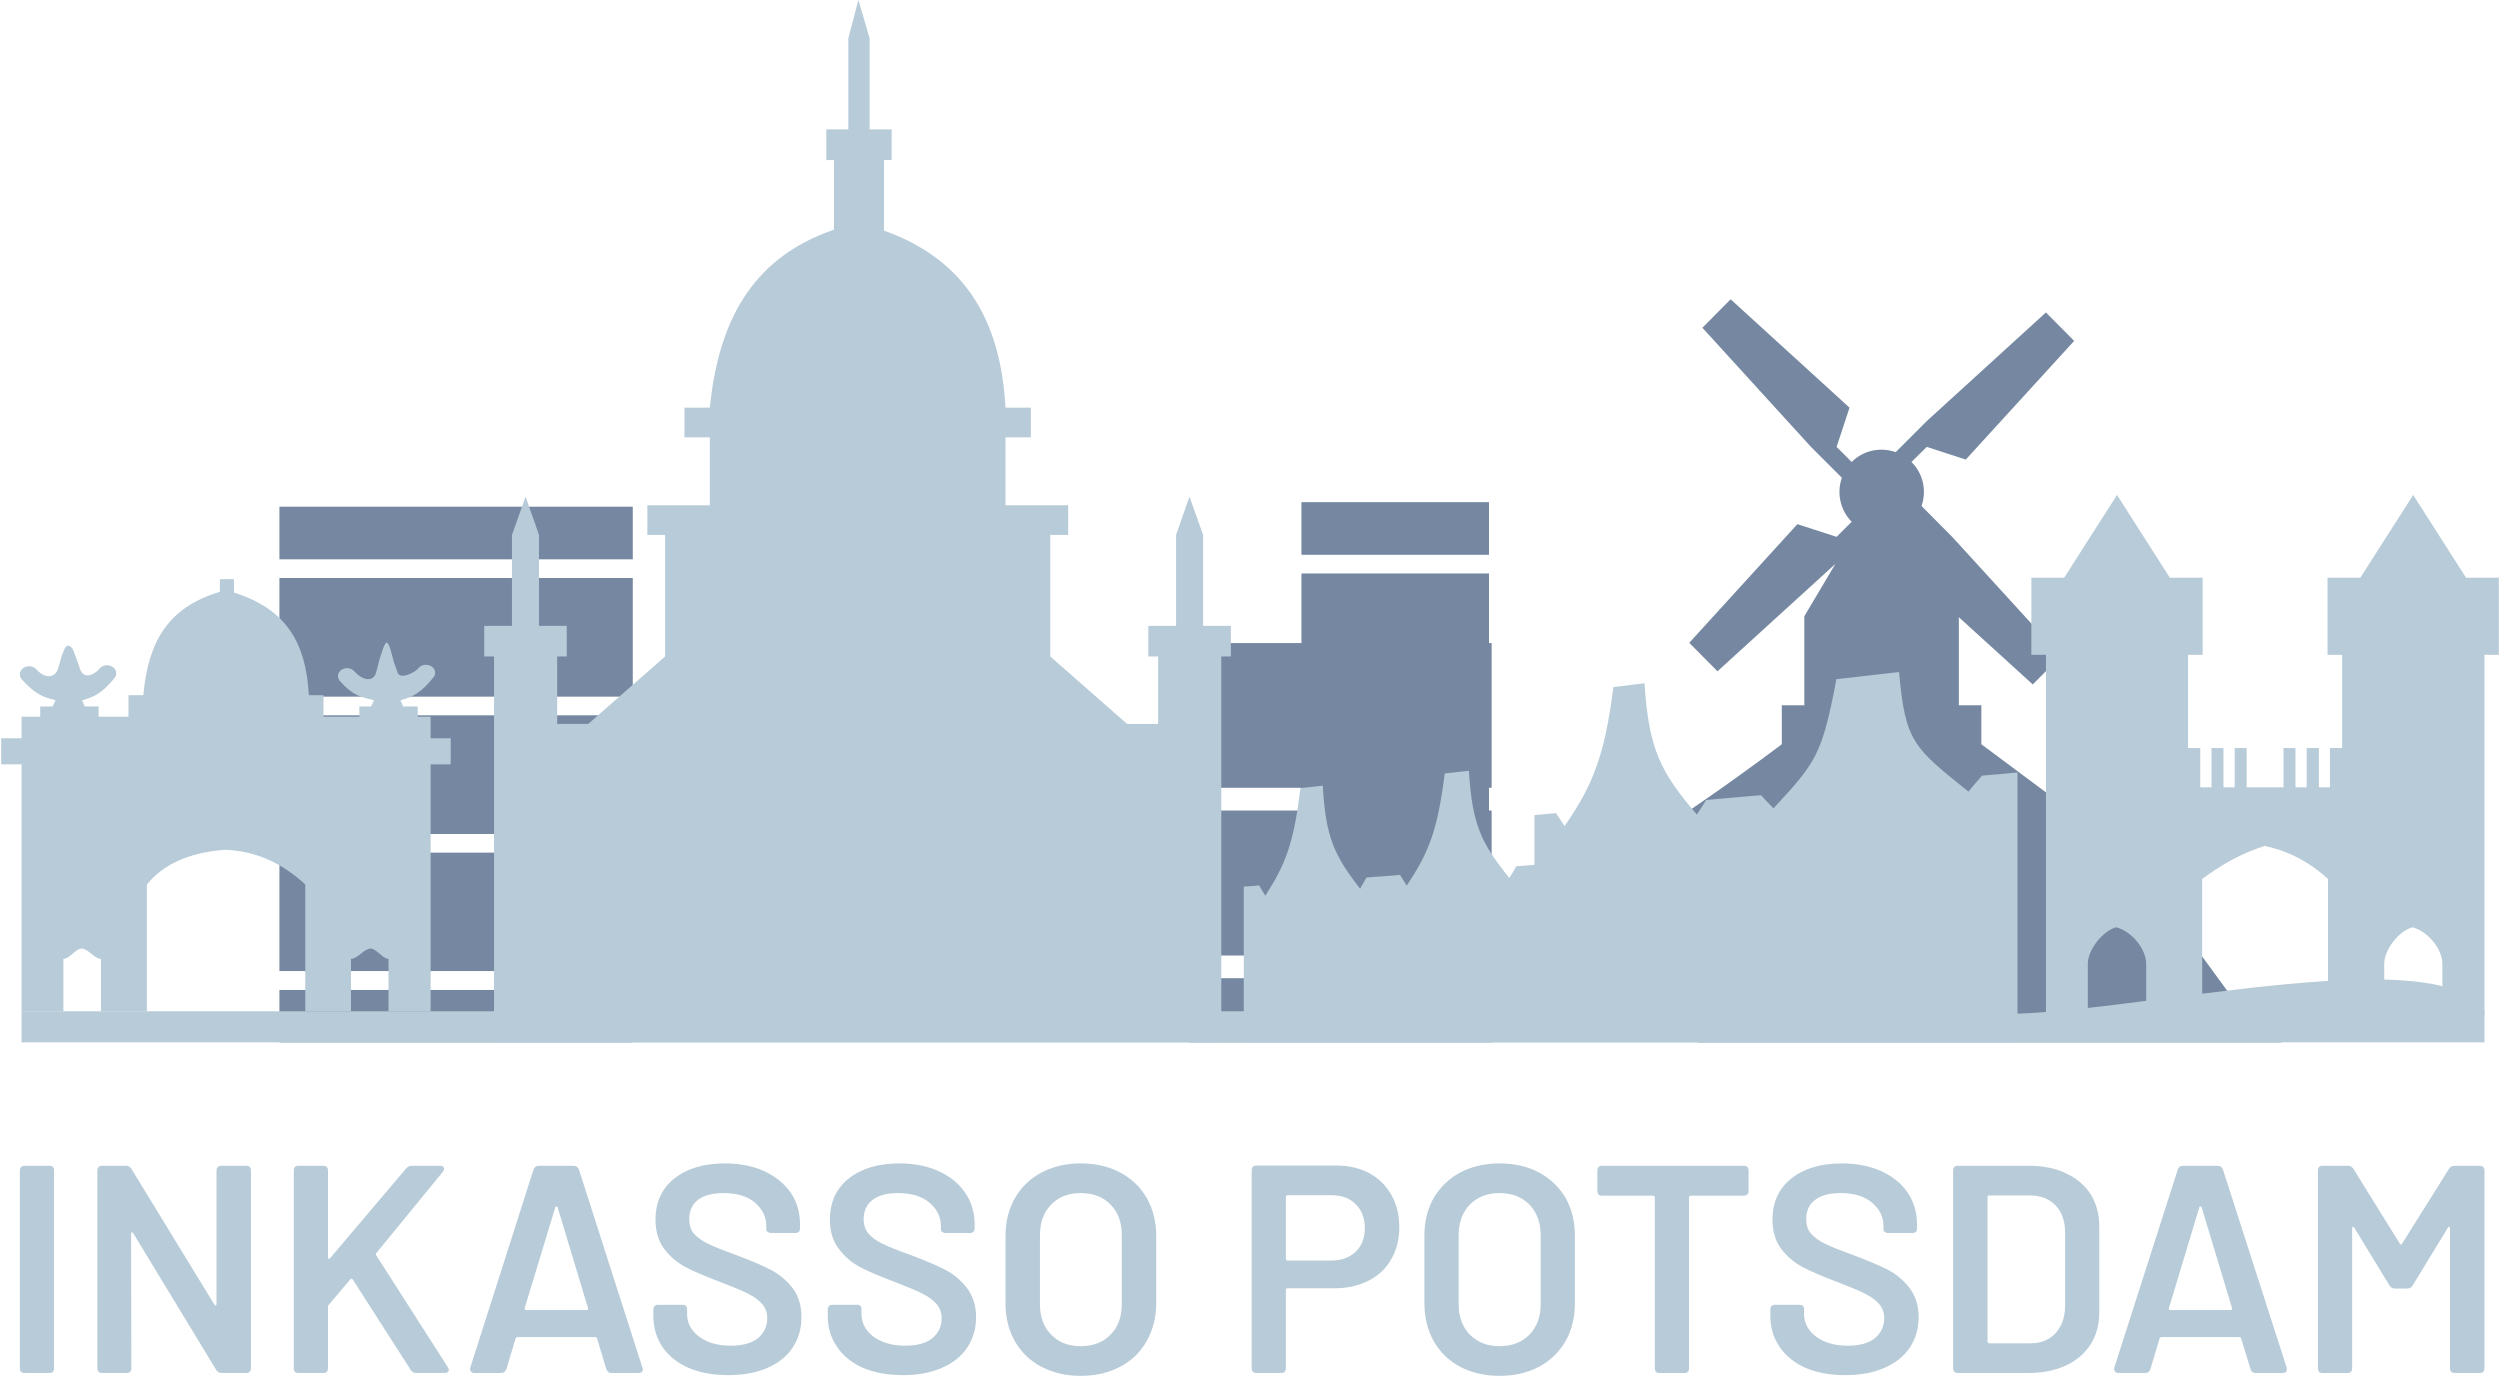
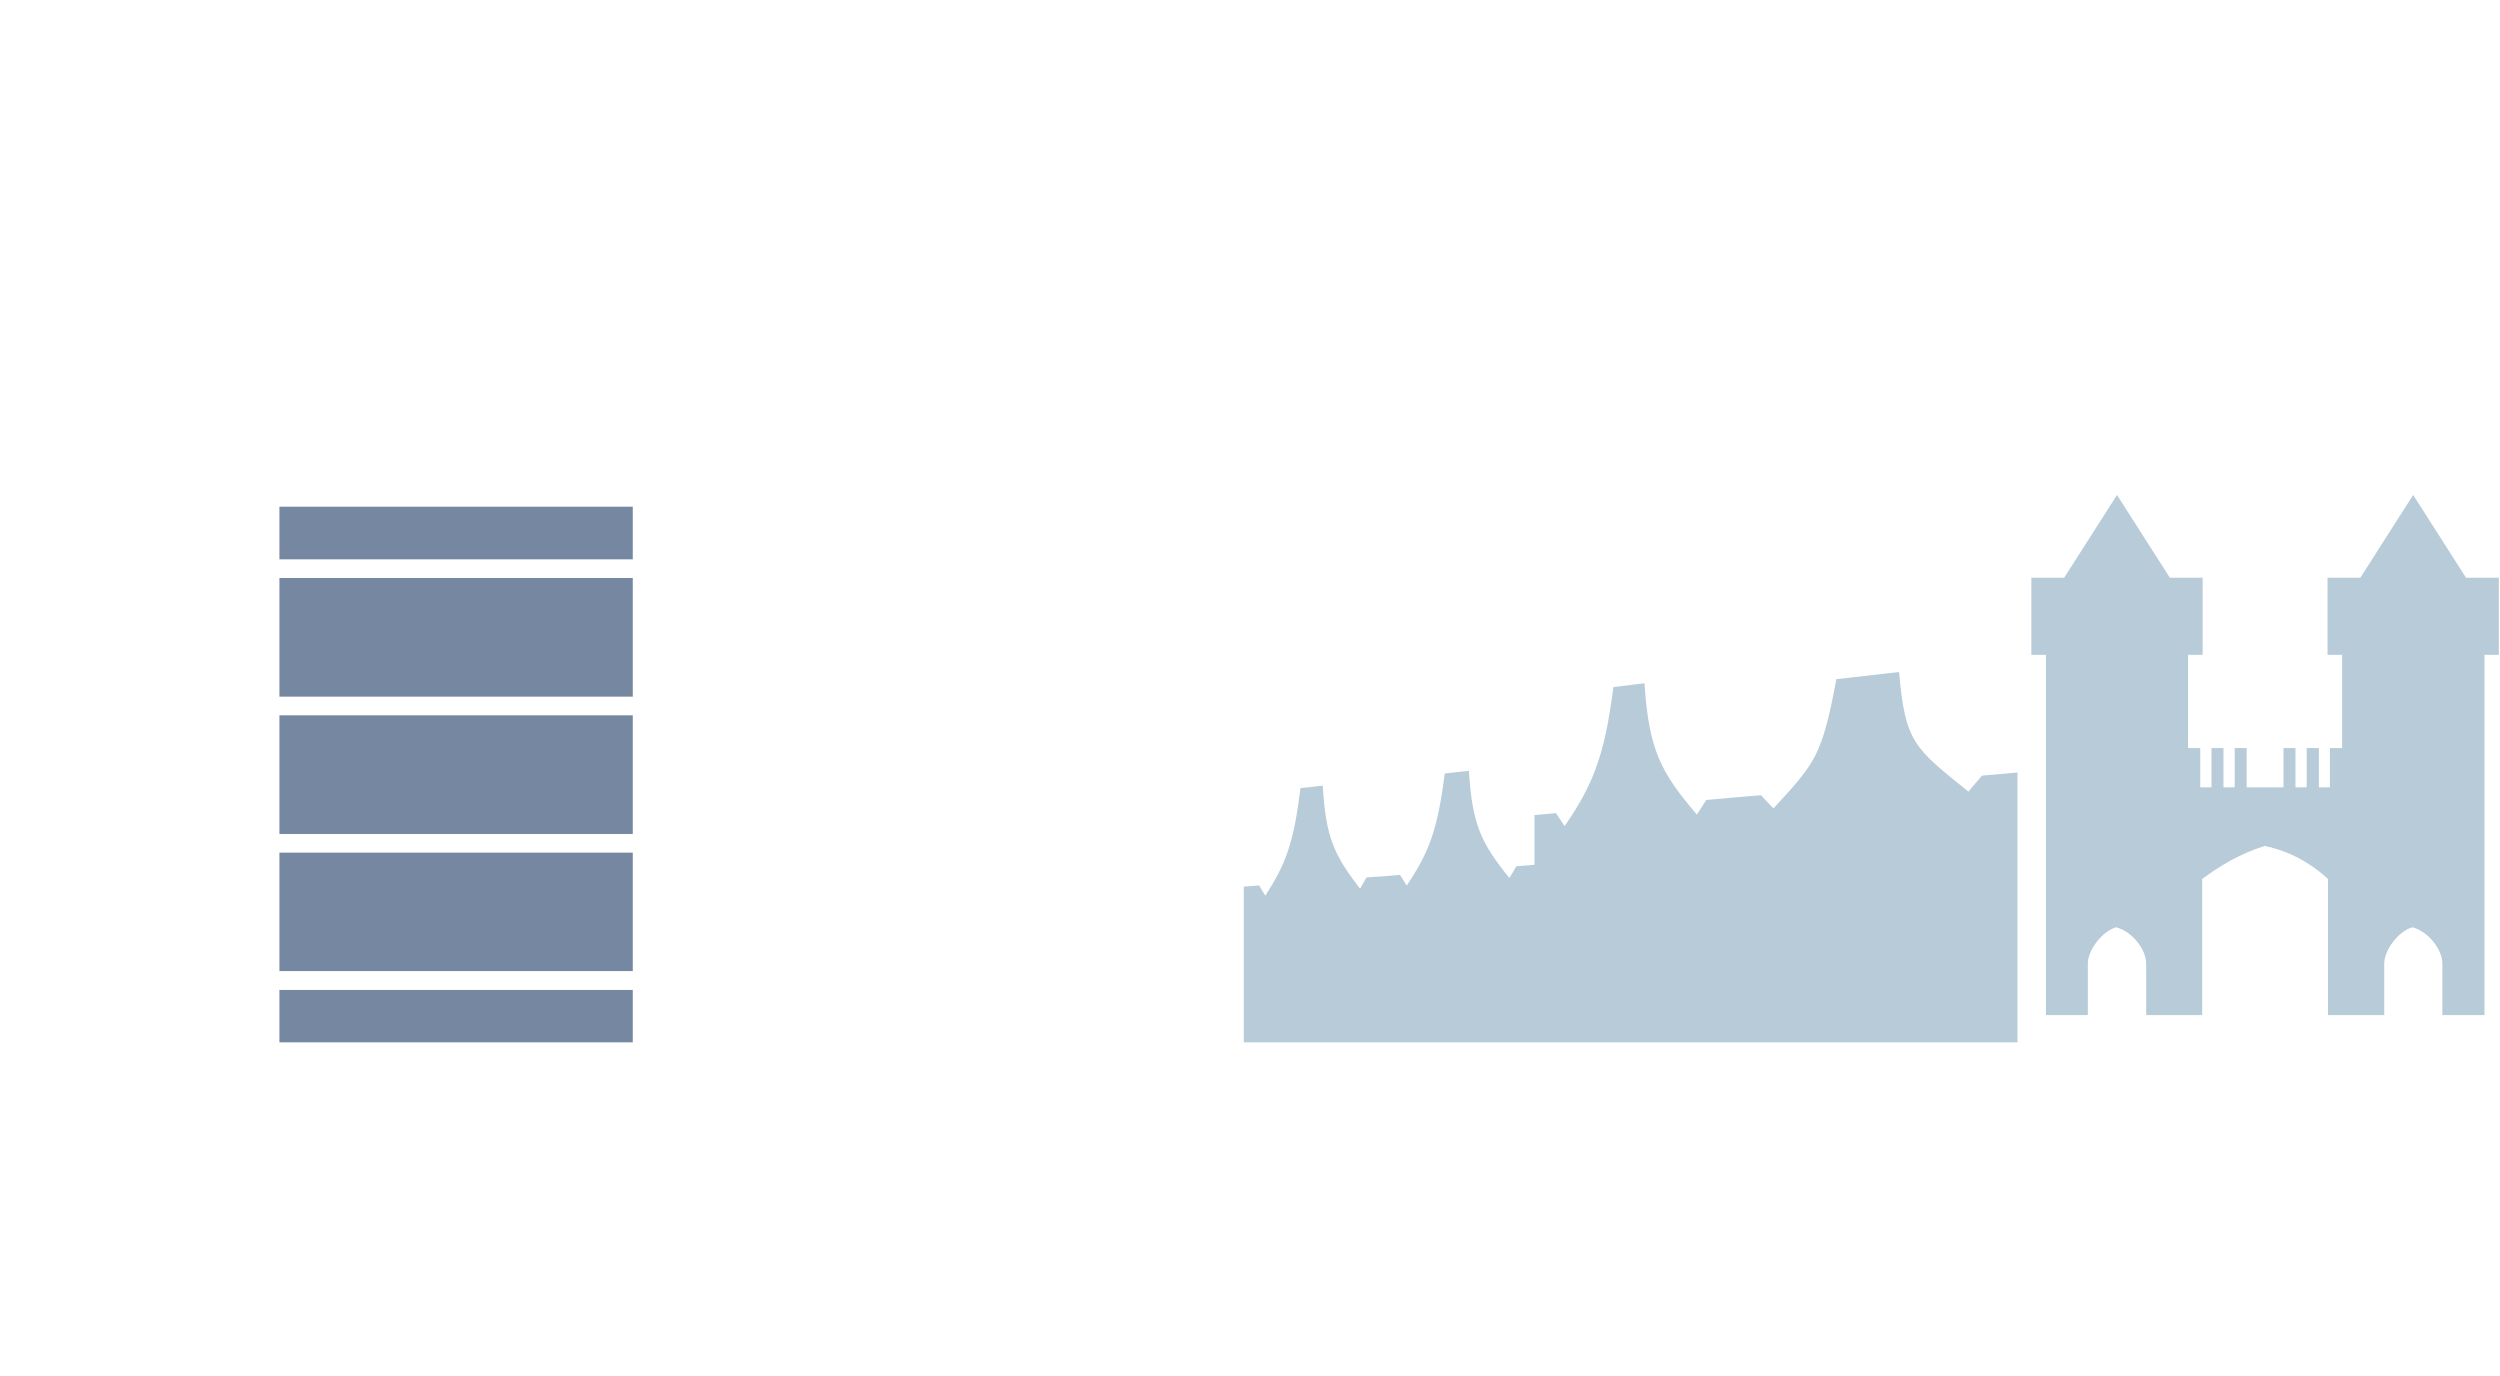
<svg xmlns="http://www.w3.org/2000/svg" xml:space="preserve" width="149px" height="82px" version="1.0" style="shape-rendering:geometricPrecision; text-rendering:geometricPrecision; image-rendering:optimizeQuality; fill-rule:evenodd; clip-rule:evenodd" viewBox="0 0 104.4 57.51">
  <defs>
    <style type="text/css">
   
    .fil1 {fill:#B7CBD8}
    .fil0 {fill:#7688A1}
    .fil2 {fill:#B7CBD8;fill-rule:nonzero}
   
  </style>
  </defs>
  <g id="Ebene_x0020_1">
    <path class="fil0" d="M26.4 41.38l-14.77 0 0 2.19 14.77 0 0 -2.19zm0 -18l-14.77 0 0 -2.2 14.77 0 0 2.2zm0 5.74l-14.77 0 0 -4.96 14.77 0 0 4.96zm-14.77 0.78l0 0 14.77 0 0 0 0 4.95 0 0.01 -14.77 0 0 -0.01 0 -4.95zm14.77 5.74l-14.77 0 0 4.95 14.77 0 0 -4.95z" />
-     <path class="fil0" d="M82.77 31.11l0 -1.63 -0.94 0 0 -3.68 3.09 2.81 1.18 -1.19 -4.53 -4.96 -1.3 -1.31c0.22,-0.62 0.08,-1.34 -0.42,-1.84l0.64 -0.63 1.63 0.53 4.53 -4.96 -1.18 -1.19 -4.97 4.53 -1.31 1.31c-0.62,-0.22 -1.34,-0.09 -1.84,0.41l-0.63 -0.63 0.54 -1.64 -4.97 -4.53 -1.18 1.19 4.52 4.96 1.31 1.31c-0.22,0.62 -0.08,1.34 0.41,1.84l-0.63 0.63 -1.64 -0.53 -4.52 4.96 1.18 1.19 4.93 -4.49 -1.3 2.19 0 3.72 -0.94 0 0 1.63c-19.86,14.89 -19.15,4.81 -19.15,11.72l15.65 0 0 0.74 24.38 0 0 -1.03 -1.44 0c-5.71,-7.79 -4.37,-6.39 -11.1,-11.43zm-20.58 -7.92l-7.84 0 0 -2.2 7.84 0 0 2.2zm-7.84 3.69l0 -2.91 7.84 0 0 2.91 0.11 0 0 6.05 -0.11 0 0 0.95 0.11 0 0 6.06 -0.11 0 0 0.46 -7.84 0 0 -0.46 -4.67 0 0 -6.06 4.67 0 0 -0.95 -4.67 0 0 -6.05 4.67 0zm7.95 14.01l-12.62 0 0 2.68 12.62 0 0 -2.68z" />
    <g id="_2316319705824">
-       <path class="fil1" d="M103.8 42.27c-2.12,-3.37 -17.4,0.84 -21.57,0l-37.69 0 -20.86 0 -22.83 0 0 1.3 102.95 0 0 -1.3z" />
      <g>
        <path class="fil1" d="M97.85 27.37l0 3.9 -0.51 0 0 1.64 -0.46 0 0 -1.64 -0.51 0 0 1.64 -0.47 0 0 -1.64 -0.5 0 0 1.64 -1.54 0 0 -1.64 -0.5 0 0 1.64 -0.47 0 0 -1.64 -0.5 0 0 1.64 -0.47 0 0 -1.64 -0.51 0 0 -3.9 0.61 0 0 -3.22 -1.37 0 -2.21 -3.46 -2.21 3.46 -1.37 0 0 3.22 0.61 0 0 15.06 1.75 0 0 -2.15c0,-0.58 0.62,-1.37 1.19,-1.52 0.67,0.18 1.25,0.93 1.25,1.52l0 2.15 1.75 0 0.59 0c0,-2.68 0,-3.01 0,-5.69 0.77,-0.57 1.6,-1.06 2.61,-1.38 1.04,0.22 1.91,0.7 2.65,1.38l0 5.69 0.59 0 1.76 0 0 -2.15c0,-0.58 0.61,-1.37 1.18,-1.52 0.67,0.18 1.25,0.93 1.25,1.52l0 2.15 1.76 0 0 -15.06 0.6 0 0 -3.22 -1.37 0 -2.21 -3.46 -2.21 3.46 -1.37 0 0 3.22 0.61 0z" />
        <path class="fil1" d="M56.8 37.15c0.09,-0.16 0.18,-0.31 0.27,-0.47 0.23,-0.02 0.46,-0.04 0.7,-0.05 0.23,-0.02 0.46,-0.04 0.7,-0.06 0.09,0.15 0.19,0.3 0.28,0.45 0.94,-1.41 1.29,-2.32 1.59,-4.69 0.33,-0.04 0.67,-0.07 1.01,-0.11 0.14,2.26 0.51,3.01 1.69,4.48 0.1,-0.16 0.2,-0.32 0.29,-0.49 0.25,-0.02 0.51,-0.04 0.76,-0.06 0,-0.16 0,-0.32 0,-0.49 0,-0.53 0,-1.06 0,-1.59 0.3,-0.03 0.6,-0.05 0.9,-0.08 0.12,0.18 0.24,0.36 0.36,0.54 0.6,-0.87 1.01,-1.59 1.32,-2.46 0.32,-0.86 0.53,-1.88 0.72,-3.35 0.43,-0.05 0.87,-0.11 1.3,-0.16 0.09,1.39 0.26,2.32 0.59,3.11 0.33,0.8 0.83,1.48 1.6,2.38 0.13,-0.2 0.26,-0.41 0.39,-0.61 0.33,-0.03 0.66,-0.06 0.99,-0.09 0.43,-0.04 0.86,-0.07 1.3,-0.11 0.17,0.18 0.34,0.37 0.52,0.55 0.87,-0.94 1.39,-1.51 1.76,-2.23 0.36,-0.73 0.58,-1.61 0.87,-3.17 0.86,-0.1 1.74,-0.2 2.62,-0.3 0.13,1.48 0.29,2.27 0.69,2.91 0.4,0.65 1.06,1.16 2.21,2.09 0.18,-0.22 0.37,-0.44 0.57,-0.67 0.49,-0.04 0.98,-0.08 1.48,-0.13 0,0.6 0,1.2 0,1.8 0,2.3 0,4.61 0,6.91l0 2.57 -32.34 0 0 -0.47c0,-1.59 0,-3.19 0,-4.79 0,-0.42 0,-0.83 0,-1.25 0.21,-0.01 0.42,-0.03 0.64,-0.05 0.09,0.15 0.17,0.29 0.26,0.43 0.87,-1.35 1.19,-2.22 1.47,-4.5 0.3,-0.03 0.62,-0.06 0.93,-0.1 0.13,2.17 0.47,2.89 1.56,4.31z" />
-         <path class="fil1" d="M0.85 31.95l0 2.85 0 7.47 1.75 0c0,-1.02 0,-1.17 0,-2.19 0.26,0 0.51,-0.43 0.76,-0.43 0.27,0 0.54,0.43 0.81,0.43l0 2.19 1.92 0c0,-2.49 0,-2.8 0,-5.3 0.66,-0.81 1.7,-1.33 3.26,-1.45 1.32,0.05 2.42,0.58 3.36,1.45l0 5.3 1.91 0c0,-1.02 0,-1.17 0,-2.19 0.28,0 0.55,-0.43 0.82,-0.43 0.25,0 0.5,0.43 0.75,0.43l0 2.19 1.76 0 0 -7.47 0 -2.85 0.84 0 0 -1.09 -0.84 0 0 -0.9 -0.54 0 0 -0.43 -0.61 0 -0.11 -0.26c0.52,-0.14 0.87,-0.32 1.38,-0.96 0.12,-0.15 0.08,-0.36 -0.09,-0.46 -0.18,-0.11 -0.42,-0.07 -0.54,0.08 -0.14,0.18 -0.77,0.5 -0.87,0.18 -0.14,-0.39 -0.14,-0.36 -0.21,-0.64 -0.21,-0.81 -0.27,-0.81 -0.52,0.01 -0.11,0.36 -0.07,0.3 -0.18,0.66 -0.1,0.34 -0.51,0.35 -0.9,-0.08 -0.13,-0.15 -0.37,-0.17 -0.54,-0.06 -0.17,0.12 -0.19,0.33 -0.06,0.47 0.57,0.63 0.87,0.66 1.42,0.8l-0.12 0.26 -0.49 0 0 0.43 -1.5 0 0 -0.9 -0.61 0c-0.12,-2.18 -0.93,-3.6 -3.13,-4.29l0 -0.56 -0.59 0 0 0.53c-2.22,0.66 -3,2.14 -3.2,4.32l-0.62 0 0 0.9 -1.25 0 0 -0.43 -0.58 0 -0.11 -0.26c0.52,-0.14 0.84,-0.3 1.36,-0.93 0.12,-0.16 0.08,-0.37 -0.1,-0.47 -0.17,-0.11 -0.41,-0.07 -0.53,0.08 -0.19,0.23 -0.67,0.51 -0.83,-0.03 -0.09,-0.29 -0.18,-0.48 -0.26,-0.72 -0.05,-0.14 -0.25,-0.38 -0.4,-0.02 -0.15,0.37 -0.13,0.41 -0.25,0.79 -0.11,0.34 -0.51,0.44 -0.9,0.01 -0.13,-0.15 -0.38,-0.17 -0.54,-0.06 -0.17,0.12 -0.2,0.33 -0.07,0.48 0.57,0.62 0.86,0.73 1.41,0.87l-0.12 0.26 -0.52 0 0 0.43 -0.78 0 0 0.9 -0.85 0 0 1.09 0.85 0z" />
-         <path class="fil1" d="M34.81 9.6c-3.56,1.22 -4.84,4.01 -5.19,7.44l-1.06 0 0 1.24 1.06 0 0 2.84 -2.61 0 0 1.24 0.74 0 0 5.08 -3.21 2.82 -1.3 0 0 -2.82 0.4 0 0 -1.28 -1.16 0 0 -3.8 -0.56 -1.6 -0.57 1.6 0 3.8 -1.16 0 0 1.28 0.41 0 0 2.82 0 13.31 30.4 0 0 -13.31 0 -2.82 0.4 0 0 -1.28 -1.16 0 0 -3.8 -0.57 -1.6 -0.56 1.6 0 3.8 -1.16 0 0 1.28 0.41 0 0 2.82 -1.3 0 -3.21 -2.82 0 -5.08 0.75 0 0 -1.24 -2.62 0 0 -2.84 1.06 0 0 -1.24 -1.06 0c-0.19,-3.44 -1.53,-6.14 -5.08,-7.4l0 -2.95 0.32 0 0 -1.28 -0.92 0 0 -3.81 -0.47 -1.6 -0.42 1.6 0 3.81 -0.92 0 0 1.28 0.32 0 0 2.91z" />
      </g>
    </g>
-     <path class="fil2" d="M0.98 57.39c-0.13,0 -0.2,-0.07 -0.2,-0.2l0 -8.26c0,-0.13 0.07,-0.2 0.2,-0.2l1.04 0c0.13,0 0.19,0.07 0.19,0.2l0 8.26c0,0.13 -0.06,0.2 -0.19,0.2l-1.04 0zm54.84 -8.67c0.52,0 0.97,0.11 1.37,0.32 0.4,0.22 0.7,0.52 0.92,0.91 0.22,0.39 0.33,0.84 0.33,1.35 0,0.51 -0.11,0.95 -0.34,1.34 -0.22,0.39 -0.53,0.68 -0.94,0.89 -0.41,0.21 -0.88,0.32 -1.42,0.32l-1.96 0c-0.05,0 -0.08,0.02 -0.08,0.07l0 3.27c0,0.13 -0.06,0.2 -0.19,0.2l-1.04 0c-0.13,0 -0.2,-0.07 -0.2,-0.2l0 -8.27c0,-0.13 0.07,-0.2 0.2,-0.2l3.35 0zm-0.21 3.97c0.42,0 0.76,-0.13 1.01,-0.37 0.26,-0.25 0.38,-0.58 0.38,-0.98 0,-0.41 -0.12,-0.75 -0.38,-1 -0.25,-0.26 -0.59,-0.38 -1.01,-0.38l-1.83 0c-0.05,0 -0.08,0.02 -0.08,0.07l0 2.58c0,0.05 0.03,0.08 0.08,0.08l1.83 0zm-51.39 4.7c-0.13,0 -0.2,-0.07 -0.2,-0.2l0 -8.26c0,-0.13 0.07,-0.2 0.2,-0.2l0.99 0c0.11,0 0.19,0.05 0.24,0.14l3.46 5.66c0.02,0.03 0.04,0.05 0.06,0.04 0.02,-0.01 0.03,-0.03 0.03,-0.07l0 -5.57c0,-0.13 0.07,-0.2 0.2,-0.2l1.04 0c0.13,0 0.2,0.07 0.2,0.2l0 8.26c0,0.13 -0.07,0.2 -0.2,0.2l-1.02 0c-0.11,0 -0.19,-0.05 -0.24,-0.14l-3.46 -5.7c-0.02,-0.03 -0.04,-0.04 -0.06,-0.04 -0.02,0.01 -0.03,0.03 -0.03,0.06l0.01 5.62c0,0.13 -0.06,0.2 -0.2,0.2l-1.02 0zm8.21 0c-0.14,0 -0.2,-0.07 -0.2,-0.2l0 -8.26c0,-0.13 0.06,-0.2 0.2,-0.2l1.03 0c0.14,0 0.2,0.07 0.2,0.2l0 3.63c0,0.04 0.01,0.06 0.03,0.06 0.02,0 0.04,-0.01 0.06,-0.03l3.18 -3.75c0.06,-0.07 0.14,-0.11 0.24,-0.11l1.18 0c0.1,0 0.16,0.04 0.16,0.13 0,0.04 -0.02,0.09 -0.05,0.12l-2.78 3.4c-0.03,0.02 -0.03,0.06 0,0.1l2.99 4.67c0.02,0.03 0.04,0.07 0.04,0.11 0,0.08 -0.06,0.13 -0.18,0.13l-1.18 0c-0.11,0 -0.19,-0.05 -0.24,-0.14l-2.41 -3.76c-0.02,-0.02 -0.03,-0.04 -0.06,-0.04 -0.02,-0.01 -0.03,0 -0.05,0.03l-0.89 1.05c-0.03,0.03 -0.04,0.06 -0.04,0.09l0 2.57c0,0.13 -0.06,0.2 -0.2,0.2l-1.03 0zm13.09 0c-0.12,0 -0.19,-0.06 -0.23,-0.17l-0.38 -1.27c-0.01,-0.04 -0.04,-0.06 -0.08,-0.06l-3.24 0c-0.05,0 -0.08,0.02 -0.09,0.06l-0.38 1.27c-0.04,0.11 -0.11,0.17 -0.23,0.17l-1.12 0c-0.07,0 -0.11,-0.03 -0.14,-0.07 -0.03,-0.04 -0.04,-0.09 -0.02,-0.16l2.64 -8.27c0.04,-0.1 0.11,-0.16 0.23,-0.16l1.44 0c0.12,0 0.19,0.06 0.23,0.16l2.65 8.27c0.01,0.02 0.02,0.04 0.02,0.08 0,0.1 -0.06,0.15 -0.18,0.15l-1.12 0zm-3.64 -2.71c-0.01,0.06 0.02,0.08 0.06,0.08l2.53 0c0.05,0 0.07,-0.02 0.06,-0.08l-1.27 -4.21c-0.01,-0.03 -0.03,-0.04 -0.05,-0.04 -0.02,0 -0.04,0.01 -0.05,0.04l-1.28 4.21zm8.51 2.8c-0.63,0 -1.18,-0.1 -1.65,-0.3 -0.48,-0.21 -0.84,-0.5 -1.1,-0.88 -0.25,-0.37 -0.38,-0.81 -0.38,-1.3l0 -0.26c0,-0.13 0.07,-0.2 0.2,-0.2l1.01 0c0.13,0 0.2,0.06 0.2,0.19l0 0.2c0,0.37 0.17,0.69 0.5,0.94 0.33,0.25 0.78,0.38 1.33,0.38 0.5,0 0.88,-0.11 1.14,-0.32 0.25,-0.22 0.38,-0.49 0.38,-0.83 0,-0.23 -0.07,-0.43 -0.21,-0.59 -0.14,-0.16 -0.34,-0.31 -0.6,-0.44 -0.26,-0.13 -0.65,-0.29 -1.17,-0.49 -0.58,-0.22 -1.06,-0.42 -1.42,-0.61 -0.36,-0.19 -0.67,-0.45 -0.91,-0.77 -0.24,-0.33 -0.36,-0.73 -0.36,-1.22 0,-0.72 0.26,-1.3 0.79,-1.72 0.53,-0.42 1.23,-0.63 2.11,-0.63 0.62,0 1.17,0.11 1.64,0.32 0.47,0.22 0.84,0.52 1.11,0.9 0.26,0.38 0.39,0.83 0.39,1.33l0 0.16c0,0.13 -0.06,0.2 -0.2,0.2l-1.01 0c-0.06,0 -0.1,-0.02 -0.14,-0.05 -0.04,-0.02 -0.06,-0.06 -0.06,-0.1l0 -0.14c0,-0.38 -0.16,-0.71 -0.47,-0.98 -0.32,-0.27 -0.76,-0.4 -1.32,-0.4 -0.45,0 -0.81,0.09 -1.06,0.28 -0.25,0.19 -0.37,0.46 -0.37,0.81 0,0.24 0.06,0.45 0.19,0.6 0.14,0.16 0.33,0.3 0.6,0.43 0.26,0.13 0.67,0.29 1.22,0.49 0.59,0.22 1.05,0.42 1.4,0.6 0.35,0.18 0.66,0.44 0.91,0.76 0.25,0.33 0.37,0.74 0.37,1.22 0,0.48 -0.12,0.9 -0.37,1.27 -0.24,0.37 -0.6,0.65 -1.06,0.85 -0.46,0.2 -1.01,0.3 -1.63,0.3zm7.29 0c-0.62,0 -1.17,-0.1 -1.65,-0.3 -0.47,-0.21 -0.84,-0.5 -1.09,-0.88 -0.26,-0.37 -0.39,-0.81 -0.39,-1.3l0 -0.26c0,-0.13 0.07,-0.2 0.2,-0.2l1.02 0c0.13,0 0.19,0.06 0.19,0.19l0 0.2c0,0.37 0.17,0.69 0.5,0.94 0.34,0.25 0.78,0.38 1.33,0.38 0.51,0 0.89,-0.11 1.14,-0.32 0.26,-0.22 0.38,-0.49 0.38,-0.83 0,-0.23 -0.07,-0.43 -0.21,-0.59 -0.14,-0.16 -0.34,-0.31 -0.6,-0.44 -0.26,-0.13 -0.64,-0.29 -1.16,-0.49 -0.59,-0.22 -1.06,-0.42 -1.43,-0.61 -0.36,-0.19 -0.66,-0.45 -0.9,-0.77 -0.25,-0.33 -0.37,-0.73 -0.37,-1.22 0,-0.72 0.26,-1.3 0.79,-1.72 0.53,-0.42 1.23,-0.63 2.12,-0.63 0.61,0 1.16,0.11 1.63,0.32 0.48,0.22 0.85,0.52 1.11,0.9 0.26,0.38 0.4,0.83 0.4,1.33l0 0.16c0,0.13 -0.07,0.2 -0.2,0.2l-1.02 0c-0.05,0 -0.1,-0.02 -0.14,-0.05 -0.03,-0.02 -0.05,-0.06 -0.05,-0.1l0 -0.14c0,-0.38 -0.16,-0.71 -0.48,-0.98 -0.32,-0.27 -0.76,-0.4 -1.32,-0.4 -0.45,0 -0.8,0.09 -1.05,0.28 -0.25,0.19 -0.38,0.46 -0.38,0.81 0,0.24 0.07,0.45 0.2,0.6 0.13,0.16 0.33,0.3 0.59,0.43 0.27,0.13 0.67,0.29 1.23,0.49 0.58,0.22 1.05,0.42 1.4,0.6 0.35,0.18 0.65,0.44 0.9,0.76 0.25,0.33 0.38,0.74 0.38,1.22 0,0.48 -0.13,0.9 -0.37,1.27 -0.25,0.37 -0.6,0.65 -1.07,0.85 -0.46,0.2 -1,0.3 -1.63,0.3zm7.44 0.03c-0.61,0 -1.16,-0.13 -1.64,-0.38 -0.48,-0.25 -0.85,-0.61 -1.11,-1.07 -0.26,-0.46 -0.39,-0.99 -0.39,-1.59l0 -2.82c0,-0.59 0.14,-1.12 0.4,-1.58 0.26,-0.45 0.63,-0.81 1.11,-1.06 0.47,-0.25 1.02,-0.38 1.63,-0.38 0.63,0 1.18,0.13 1.65,0.38 0.48,0.25 0.85,0.61 1.11,1.06 0.26,0.46 0.4,0.99 0.4,1.58l0 2.82c0,0.6 -0.14,1.13 -0.4,1.59 -0.26,0.46 -0.63,0.82 -1.11,1.07 -0.47,0.25 -1.02,0.38 -1.65,0.38zm0 -1.24c0.52,0 0.94,-0.16 1.25,-0.48 0.32,-0.32 0.47,-0.75 0.47,-1.27l0 -2.88c0,-0.54 -0.15,-0.97 -0.47,-1.29 -0.31,-0.32 -0.73,-0.48 -1.25,-0.48 -0.51,0 -0.92,0.16 -1.23,0.48 -0.32,0.32 -0.47,0.75 -0.47,1.29l0 2.88c0,0.52 0.15,0.95 0.47,1.27 0.31,0.32 0.72,0.48 1.23,0.48zm17.51 1.24c-0.62,0 -1.17,-0.13 -1.65,-0.38 -0.47,-0.25 -0.84,-0.61 -1.1,-1.07 -0.26,-0.46 -0.39,-0.99 -0.39,-1.59l0 -2.82c0,-0.59 0.13,-1.12 0.39,-1.58 0.27,-0.45 0.64,-0.81 1.11,-1.06 0.47,-0.25 1.02,-0.38 1.64,-0.38 0.63,0 1.18,0.13 1.65,0.38 0.47,0.25 0.84,0.61 1.11,1.06 0.26,0.46 0.39,0.99 0.39,1.58l0 2.82c0,0.6 -0.13,1.13 -0.39,1.59 -0.27,0.46 -0.64,0.82 -1.11,1.07 -0.47,0.25 -1.02,0.38 -1.65,0.38zm0 -1.24c0.52,0 0.93,-0.16 1.25,-0.48 0.31,-0.32 0.47,-0.75 0.47,-1.27l0 -2.88c0,-0.54 -0.16,-0.97 -0.47,-1.29 -0.32,-0.32 -0.73,-0.48 -1.25,-0.48 -0.51,0 -0.92,0.16 -1.24,0.48 -0.31,0.32 -0.47,0.75 -0.47,1.29l0 2.88c0,0.52 0.16,0.95 0.47,1.27 0.32,0.32 0.73,0.48 1.24,0.48zm10.21 -7.54c0.13,0 0.2,0.07 0.2,0.2l0 0.85c0,0.13 -0.07,0.2 -0.2,0.2l-2.21 0c-0.05,0 -0.08,0.02 -0.08,0.07l0 7.14c0,0.13 -0.06,0.2 -0.19,0.2l-1.04 0c-0.13,0 -0.2,-0.07 -0.2,-0.2l0 -7.14c0,-0.05 -0.03,-0.07 -0.08,-0.07l-2.12 0c-0.13,0 -0.2,-0.07 -0.2,-0.2l0 -0.85c0,-0.13 0.07,-0.2 0.2,-0.2l5.92 0zm4.24 8.75c-0.63,0 -1.18,-0.1 -1.65,-0.3 -0.47,-0.21 -0.84,-0.5 -1.09,-0.88 -0.26,-0.37 -0.39,-0.81 -0.39,-1.3l0 -0.26c0,-0.13 0.07,-0.2 0.2,-0.2l1.01 0c0.14,0 0.2,0.06 0.2,0.19l0 0.2c0,0.37 0.17,0.69 0.5,0.94 0.34,0.25 0.78,0.38 1.33,0.38 0.5,0 0.88,-0.11 1.14,-0.32 0.25,-0.22 0.38,-0.49 0.38,-0.83 0,-0.23 -0.07,-0.43 -0.21,-0.59 -0.14,-0.16 -0.34,-0.31 -0.6,-0.44 -0.26,-0.13 -0.65,-0.29 -1.17,-0.49 -0.58,-0.22 -1.05,-0.42 -1.42,-0.61 -0.36,-0.19 -0.66,-0.45 -0.91,-0.77 -0.24,-0.33 -0.36,-0.73 -0.36,-1.22 0,-0.72 0.26,-1.3 0.79,-1.72 0.53,-0.42 1.23,-0.63 2.11,-0.63 0.62,0 1.17,0.11 1.64,0.32 0.48,0.22 0.85,0.52 1.11,0.9 0.26,0.38 0.39,0.83 0.39,1.33l0 0.16c0,0.13 -0.06,0.2 -0.19,0.2l-1.02 0c-0.05,0 -0.1,-0.02 -0.14,-0.05 -0.04,-0.02 -0.05,-0.06 -0.05,-0.1l0 -0.14c0,-0.38 -0.16,-0.71 -0.48,-0.98 -0.32,-0.27 -0.76,-0.4 -1.32,-0.4 -0.45,0 -0.8,0.09 -1.05,0.28 -0.26,0.19 -0.38,0.46 -0.38,0.81 0,0.24 0.06,0.45 0.2,0.6 0.13,0.16 0.33,0.3 0.59,0.43 0.26,0.13 0.67,0.29 1.22,0.49 0.59,0.22 1.06,0.42 1.41,0.6 0.35,0.18 0.65,0.44 0.9,0.76 0.25,0.33 0.38,0.74 0.38,1.22 0,0.48 -0.13,0.9 -0.37,1.27 -0.25,0.37 -0.61,0.65 -1.07,0.85 -0.46,0.2 -1,0.3 -1.63,0.3zm4.71 -0.09c-0.13,0 -0.2,-0.07 -0.2,-0.2l0 -8.26c0,-0.13 0.07,-0.2 0.2,-0.2l2.97 0c0.58,0 1.1,0.1 1.54,0.31 0.45,0.21 0.79,0.5 1.04,0.88 0.24,0.39 0.36,0.84 0.36,1.35l0 3.58c0,0.51 -0.12,0.96 -0.36,1.34 -0.25,0.39 -0.59,0.68 -1.04,0.89 -0.44,0.2 -0.96,0.31 -1.54,0.31l-2.97 0zm1.24 -1.32c0,0.05 0.02,0.08 0.07,0.08l1.72 0c0.44,0 0.78,-0.14 1.04,-0.41 0.26,-0.28 0.4,-0.65 0.41,-1.11l0 -3.13c0,-0.47 -0.14,-0.84 -0.4,-1.12 -0.26,-0.27 -0.62,-0.41 -1.06,-0.41l-1.71 0c-0.05,0 -0.07,0.02 -0.07,0.07l0 6.03zm11.21 1.32c-0.12,0 -0.19,-0.06 -0.22,-0.17l-0.39 -1.27c0,-0.04 -0.03,-0.06 -0.08,-0.06l-3.24 0c-0.05,0 -0.08,0.02 -0.09,0.06l-0.38 1.27c-0.03,0.11 -0.11,0.17 -0.22,0.17l-1.13 0c-0.06,0 -0.11,-0.03 -0.14,-0.07 -0.03,-0.04 -0.04,-0.09 -0.02,-0.16l2.65 -8.27c0.03,-0.1 0.1,-0.16 0.22,-0.16l1.44 0c0.12,0 0.19,0.06 0.23,0.16l2.66 8.27c0,0.02 0.01,0.04 0.01,0.08 0,0.1 -0.06,0.15 -0.18,0.15l-1.12 0zm-3.63 -2.71c-0.01,0.06 0.01,0.08 0.06,0.08l2.52 0c0.05,0 0.07,-0.02 0.06,-0.08l-1.27 -4.21c-0.01,-0.03 -0.03,-0.04 -0.05,-0.04 -0.02,0 -0.04,0.01 -0.05,0.04l-1.27 4.21zm6.42 2.71c-0.13,0 -0.19,-0.07 -0.19,-0.2l0 -8.26c0,-0.13 0.06,-0.2 0.19,-0.2l1.05 0c0.12,0 0.2,0.05 0.25,0.14l1.93 3.11c0.02,0.03 0.03,0.04 0.06,0.04 0.02,0 0.03,-0.01 0.04,-0.04l1.95 -3.11c0.05,-0.09 0.13,-0.14 0.25,-0.14l1.04 0c0.13,0 0.2,0.07 0.2,0.2l0 8.26c0,0.13 -0.07,0.2 -0.2,0.2l-1.04 0c-0.13,0 -0.2,-0.07 -0.2,-0.2l0 -5.85c0,-0.03 -0.01,-0.05 -0.03,-0.06 -0.02,-0.01 -0.04,0 -0.06,0.04l-1.47 2.41c-0.05,0.09 -0.13,0.13 -0.24,0.13l-0.49 0c-0.11,0 -0.19,-0.04 -0.24,-0.13l-1.47 -2.41c-0.02,-0.04 -0.04,-0.05 -0.06,-0.04 -0.02,0.01 -0.03,0.03 -0.03,0.06l0 5.85c0,0.13 -0.07,0.2 -0.2,0.2l-1.04 0z" />
  </g>
</svg>